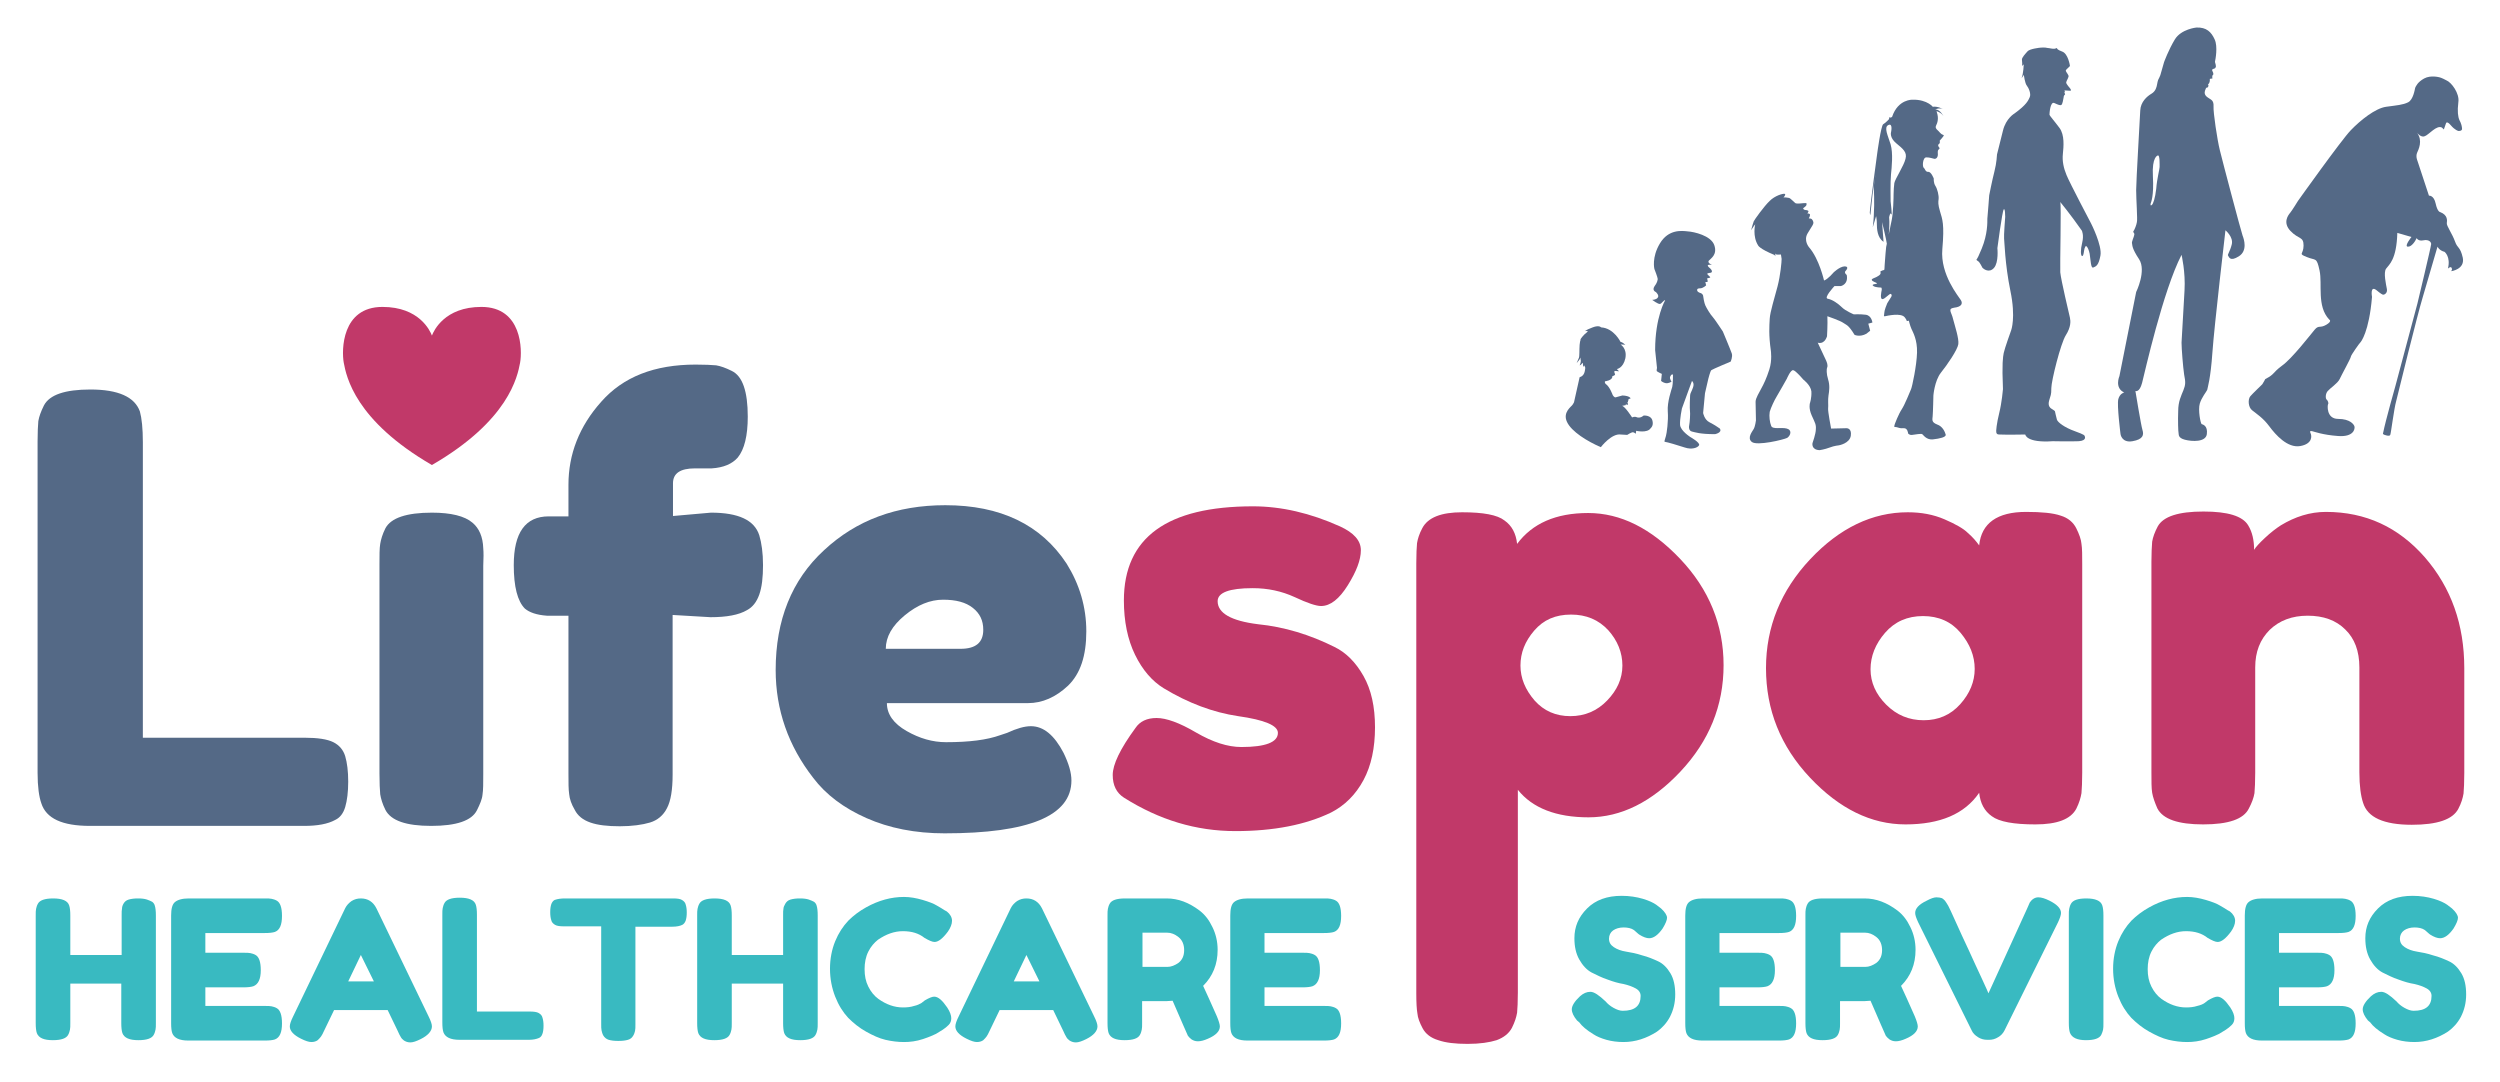
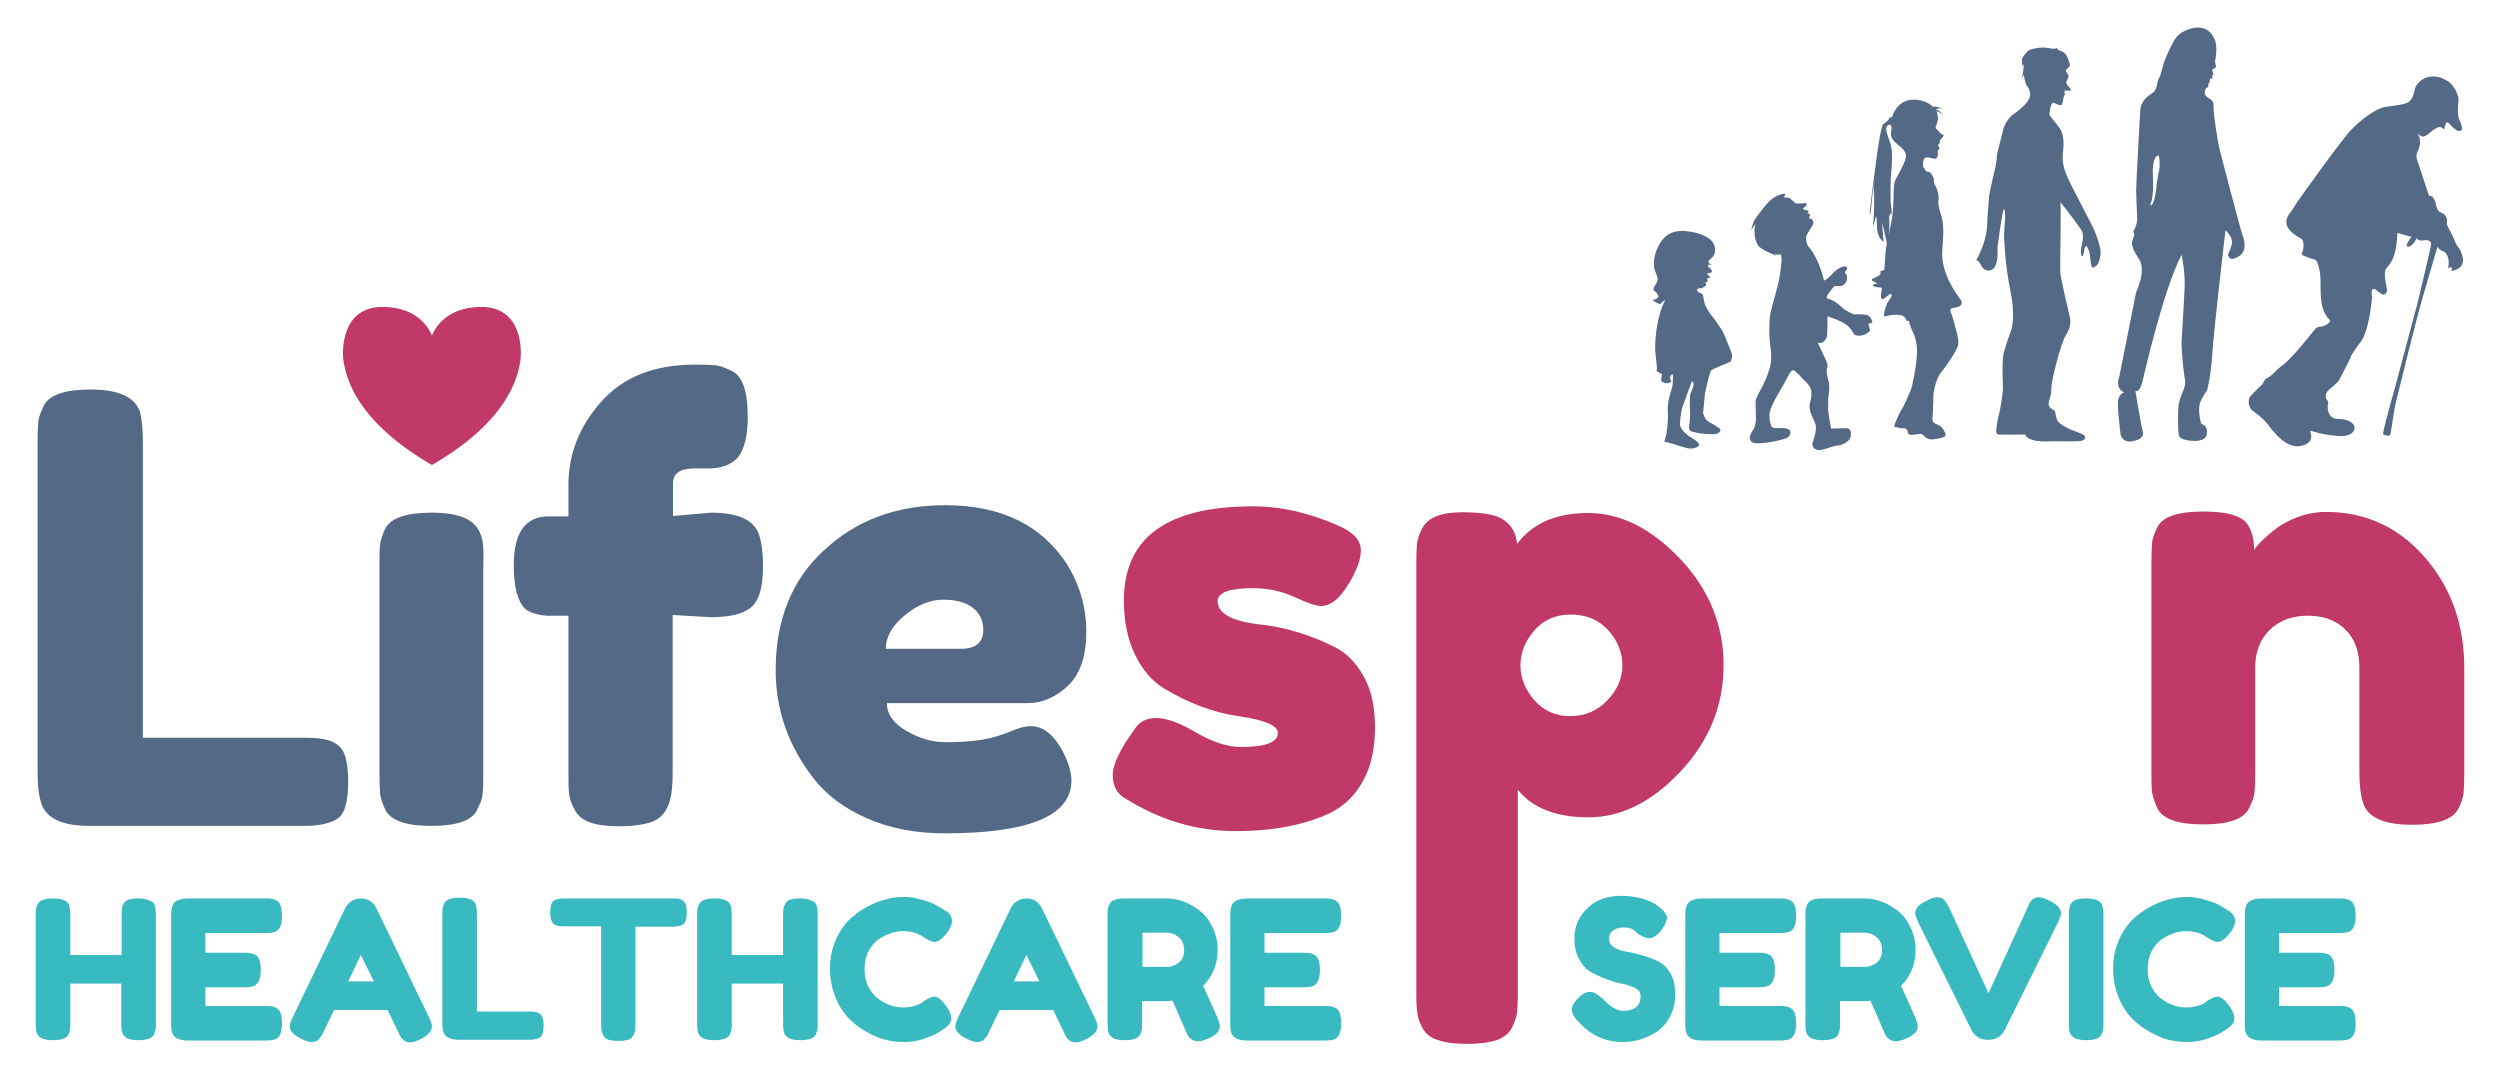
<svg xmlns="http://www.w3.org/2000/svg" version="1.1" id="Layer_1" x="0px" y="0px" viewBox="0 0 672 290.8" enable-background="new 0 0 672 290.8" xml:space="preserve">
  <path fill="#546986" d="M38.4,198.3h43.5c3.5,0,6.1,0.4,7.7,1.2s2.7,2.1,3.2,3.8c0.5,1.7,0.8,4,0.8,6.8c0,2.8-0.3,5.1-0.8,6.8  c-0.5,1.7-1.4,2.9-2.7,3.5c-2,1.1-4.8,1.6-8.3,1.6H24.2c-7.5,0-11.8-2-13.1-6.1c-0.6-1.7-1-4.4-1-8.2v-89c0-2.5,0.1-4.3,0.2-5.5  c0.2-1.2,0.7-2.6,1.5-4.2c1.5-2.9,5.7-4.3,12.5-4.3c7.5,0,11.9,2,13.3,5.9c0.5,1.8,0.8,4.6,0.8,8.3V198.3z" />
  <path fill="#546986" d="M129.9,147.4c-0.1-3.1-1.1-5.4-2.9-6.9c-2.1-1.8-5.8-2.7-10.9-2.7c-6.8,0-11,1.4-12.5,4.2  c-0.8,1.6-1.2,3-1.4,4.2c-0.2,1.2-0.2,3.1-0.2,5.5v56.2c0,2.6,0.1,4.4,0.2,5.6c0.2,1.2,0.6,2.6,1.4,4.2c1.5,2.9,5.6,4.3,12.3,4.3  c6.8,0,10.9-1.4,12.3-4.2c0.8-1.6,1.4-3,1.5-4.2c0.2-1.2,0.2-3.1,0.2-5.5v-56C130,150,130,148.5,129.9,147.4z" />
  <path fill="#546986" d="M191.1,137.8c7.4,0,11.7,2,13,6.1c0.6,2,1,4.7,1,8c0,3.3-0.3,5.9-1,7.9c-0.7,2-1.8,3.4-3.3,4.2  c-2.2,1.3-5.5,1.9-9.8,1.9l-10.2-0.6v42.9c0,4.1-0.5,7.1-1.5,9c-1,2-2.6,3.3-4.6,3.9s-4.8,1-8.1,1c-3.3,0-5.9-0.3-7.9-1  c-2-0.7-3.4-1.8-4.2-3.4c-0.9-1.5-1.4-3-1.5-4.2c-0.2-1.3-0.2-3.1-0.2-5.6v-42.4h-5.8c-2.8-0.2-4.7-0.9-5.9-1.9c-2-2-3-5.9-3-11.7  c0-8.7,3.1-13.1,9.4-13.1h5.3v-8.5c0-8.2,2.9-15.7,8.8-22.3c5.9-6.7,14.3-10,25.4-10c2.5,0,4.3,0.1,5.5,0.2c1.2,0.2,2.6,0.7,4.2,1.5  c2.9,1.4,4.3,5.5,4.3,12.3c0,5.1-0.9,8.8-2.7,11c-1.5,1.7-3.8,2.7-7,2.9c-1,0-2.5,0-4.5,0c-3.9,0-5.9,1.3-5.9,4v8.8L191.1,137.8z" />
  <path fill="#546986" d="M292,169.7c0,6.6-1.6,11.4-4.9,14.6c-3.3,3.1-6.9,4.7-10.8,4.7h-37.9c0,3,1.8,5.5,5.3,7.5c3.5,2,7,3,10.6,3  c6.2,0,11-0.6,14.6-1.9l1.8-0.6c2.6-1.2,4.7-1.8,6.4-1.8c3.4,0,6.3,2.4,8.8,7.2c1.4,2.9,2.1,5.3,2.1,7.4c0,9.5-11.4,14.2-34.1,14.2  c-7.9,0-14.9-1.4-21-4.1c-6.1-2.7-10.9-6.3-14.3-10.8c-6.7-8.6-10.1-18.3-10.1-29c0-13.4,4.3-24.2,13-32.2  c8.7-8.1,19.5-12.1,32.6-12.1c14.8,0,25.7,5.2,32.6,15.7C290.2,157.1,292,163.2,292,169.7z M258.2,174.4c4.1,0,6.1-1.7,6.1-5.1  c0-2.5-0.9-4.4-2.8-5.9c-1.9-1.5-4.5-2.2-8-2.2c-3.5,0-6.9,1.4-10.3,4.2c-3.4,2.8-5.1,5.8-5.1,9H258.2z" />
  <path fill="#C13969" d="M302.1,214.4c-2-1.3-3-3.3-3-6.1c0-2.8,2-7,6.1-12.6c1.2-1.8,3.1-2.7,5.7-2.7c2.6,0,6.2,1.3,10.6,3.9  c4.5,2.6,8.5,3.9,12.2,3.9c6.5,0,9.8-1.3,9.8-3.8c0-2-3.6-3.5-10.7-4.5c-6.7-1-13.4-3.5-20-7.5c-3.1-1.9-5.7-4.9-7.7-9  c-2-4.1-3-9-3-14.6c0-16.9,11.6-25.3,34.7-25.3c7.6,0,15.4,1.8,23.4,5.4c3.7,1.7,5.6,3.8,5.6,6.4s-1.2,5.7-3.5,9.4  c-2.3,3.7-4.7,5.6-7.2,5.6c-1.3,0-3.7-0.8-7.1-2.4c-3.5-1.6-7.2-2.4-11.3-2.4c-6.3,0-9.4,1.2-9.4,3.5c0,3.2,3.6,5.3,10.9,6.2  c7,0.7,13.9,2.8,20.5,6.1c3.1,1.5,5.7,4.1,7.8,7.8c2.1,3.7,3.1,8.3,3.1,13.8c0,5.5-1,10.3-3.1,14.2c-2.1,3.9-5,6.8-8.7,8.7  c-6.8,3.3-15.4,5-25.7,5C321.5,223.4,311.6,220.4,302.1,214.4z" />
  <path fill="#C13969" d="M380.7,267V151.4c0-2.5,0.1-4.3,0.2-5.4c0.2-1.2,0.6-2.5,1.4-4c1.5-2.9,5.1-4.3,10.7-4.3  c5.7,0,9.5,0.7,11.4,2.2c2,1.4,3.1,3.5,3.4,6.3c4.1-5.5,10.4-8.3,19.1-8.3c8.7,0,16.9,4.1,24.7,12.3c7.8,8.2,11.7,17.8,11.7,28.6  c0,10.9-3.9,20.4-11.6,28.6c-7.7,8.2-16,12.3-24.7,12.3c-8.7,0-15.1-2.5-19-7.4v54.5c0,2.5-0.1,4.3-0.2,5.4  c-0.2,1.2-0.6,2.5-1.4,4.1c-0.8,1.5-2.2,2.6-4.1,3.3c-1.9,0.6-4.5,1-7.8,1c-3.3,0-5.9-0.3-7.9-1c-2-0.6-3.4-1.7-4.2-3.2  c-0.8-1.5-1.3-2.8-1.4-4C380.8,271.3,380.7,269.5,380.7,267z M412.4,169.5c-2.5,2.9-3.7,6-3.7,9.4c0,3.4,1.3,6.5,3.8,9.4  c2.5,2.8,5.7,4.2,9.6,4.2c3.9,0,7.2-1.4,9.9-4.2c2.7-2.8,4.1-5.9,4.1-9.4s-1.3-6.7-3.8-9.5c-2.6-2.8-5.9-4.2-10-4.2  C418.1,165.2,414.9,166.6,412.4,169.5z" />
-   <path fill="#C13969" d="M532,146.6c0.6-6,4.9-9,12.6-9c4.2,0,7.3,0.3,9.3,1c2,0.6,3.4,1.8,4.2,3.4s1.3,3,1.4,4.2  c0.2,1.2,0.2,3.1,0.2,5.5v56c0,2.5-0.1,4.3-0.2,5.5c-0.2,1.2-0.6,2.6-1.4,4.2c-1.5,2.8-5.1,4.2-11,4.2c-5.8,0-9.7-0.7-11.7-2.2  c-2-1.4-3.1-3.5-3.4-6.3c-3.9,5.7-10.5,8.5-19.8,8.5c-9.2,0-17.8-4.2-25.7-12.6c-7.9-8.4-11.8-18.2-11.8-29.4  c0-11.1,4-20.9,11.9-29.3c7.9-8.4,16.7-12.6,26.2-12.6c3.6,0,6.9,0.6,9.9,1.9c3,1.3,5.1,2.5,6.2,3.6  C530.3,144.4,531.2,145.5,532,146.6z M502.8,179.9c0,3.5,1.4,6.7,4.2,9.5c2.8,2.8,6.1,4.2,10.1,4.2c3.9,0,7.2-1.4,9.8-4.3  c2.6-2.9,3.9-6.1,3.9-9.5c0-3.5-1.3-6.7-3.8-9.7c-2.5-3-5.9-4.5-10.1-4.5c-4.2,0-7.6,1.5-10.2,4.5  C504.1,173.1,502.8,176.4,502.8,179.9z" />
  <path fill="#C13969" d="M625.2,137.6c10.7,0,19.5,4.1,26.6,12.2c7.1,8.2,10.6,18.1,10.6,29.8v28.2c0,2.5-0.1,4.3-0.2,5.5  c-0.2,1.2-0.6,2.6-1.4,4.1c-1.5,2.9-5.7,4.3-12.5,4.3c-7.6,0-11.9-2-13.1-5.9c-0.6-1.8-1-4.5-1-8.2v-28.2c0-4.4-1.3-7.8-3.8-10.2  c-2.5-2.5-5.9-3.7-10.1-3.7c-4.2,0-7.6,1.3-10.2,3.8c-2.6,2.6-3.9,5.9-3.9,10.1v28.3c0,2.5-0.1,4.3-0.2,5.5  c-0.2,1.2-0.7,2.6-1.5,4.1c-1.4,2.9-5.5,4.3-12.3,4.3c-6.7,0-10.8-1.4-12.3-4.3c-0.7-1.6-1.2-3-1.4-4.2c-0.2-1.2-0.2-3.1-0.2-5.5  v-56.6c0-2.3,0.1-4.1,0.2-5.4c0.2-1.2,0.7-2.6,1.5-4.1c1.5-2.7,5.6-4,12.3-4c6.5,0,10.5,1.2,12,3.7c1.1,1.8,1.6,4,1.6,6.6  c0.4-0.7,1.4-1.8,2.9-3.2c1.5-1.4,2.9-2.5,4.3-3.4C616.9,138.9,620.9,137.6,625.2,137.6z" />
  <g>
    <g>
      <path fill="#39BAC1" d="M33.2,242.9c0.3-0.5,0.7-0.9,1.4-1.1c0.7-0.2,1.5-0.3,2.5-0.3c1,0,1.8,0.1,2.4,0.3c0.6,0.2,1,0.4,1.4,0.6    c0.3,0.2,0.6,0.6,0.7,1c0.2,0.6,0.3,1.5,0.3,2.7V275c0,0.8,0,1.4-0.1,1.8c-0.1,0.4-0.2,0.9-0.5,1.4c-0.5,0.9-1.8,1.4-4.1,1.4    c-2.4,0-3.8-0.6-4.3-1.9c-0.2-0.6-0.3-1.5-0.3-2.7v-10.6H18.9V275c0,0.8,0,1.4-0.1,1.8c-0.1,0.4-0.2,0.9-0.5,1.4    c-0.5,0.9-1.8,1.4-4.1,1.4c-2.4,0-3.8-0.6-4.3-1.9c-0.2-0.6-0.3-1.5-0.3-2.7v-28.9c0-0.8,0-1.4,0.1-1.8c0.1-0.4,0.2-0.9,0.5-1.4    c0.5-0.9,1.8-1.4,4.1-1.4c2.4,0,3.9,0.6,4.3,1.9c0.2,0.6,0.3,1.5,0.3,2.7v10.6h13.8v-10.7c0-0.8,0-1.4,0.1-1.8    C32.8,243.9,32.9,243.4,33.2,242.9z" />
      <path fill="#39BAC1" d="M55.2,270.4h16c0.8,0,1.4,0,1.8,0.1c0.4,0.1,0.9,0.2,1.4,0.5c0.9,0.5,1.4,1.8,1.4,4.1    c0,2.4-0.6,3.8-1.9,4.3c-0.6,0.2-1.5,0.3-2.7,0.3H50.6c-2.4,0-3.8-0.7-4.3-2c-0.2-0.6-0.3-1.4-0.3-2.7v-28.9c0-1.8,0.3-3,1-3.6    c0.7-0.6,1.9-1,3.7-1h20.5c0.8,0,1.4,0,1.8,0.1c0.4,0.1,0.9,0.2,1.4,0.5c0.9,0.5,1.4,1.8,1.4,4.1c0,2.4-0.6,3.8-1.9,4.3    c-0.6,0.2-1.5,0.3-2.7,0.3h-16v5.3h10.3c0.8,0,1.4,0,1.8,0.1c0.4,0.1,0.9,0.2,1.4,0.5c0.9,0.5,1.4,1.8,1.4,4.1    c0,2.4-0.7,3.8-2,4.3c-0.6,0.2-1.5,0.3-2.7,0.3H55.2V270.4z" />
      <path fill="#39BAC1" d="M101.2,244.2l14,29c0.6,1.2,0.9,2.1,0.9,2.7c0,1.2-1,2.4-3,3.4c-1.2,0.6-2.1,0.9-2.8,0.9    c-0.7,0-1.2-0.2-1.7-0.5c-0.4-0.3-0.7-0.6-0.9-1c-0.2-0.3-0.5-0.9-0.8-1.6l-2.7-5.6H89.8l-2.7,5.6c-0.3,0.7-0.6,1.2-0.8,1.5    c-0.2,0.3-0.5,0.6-0.9,1c-0.4,0.3-1,0.5-1.7,0.5c-0.7,0-1.6-0.3-2.8-0.9c-2-1-3-2.1-3-3.3c0-0.6,0.3-1.5,0.9-2.7l14-29.1    c0.4-0.8,1-1.4,1.7-1.9c0.8-0.5,1.6-0.7,2.5-0.7C98.9,241.5,100.3,242.4,101.2,244.2z M97,256.7l-3.4,7.1h6.9L97,256.7z" />
      <path fill="#39BAC1" d="M128.2,271.9h14.1c1.1,0,2,0.1,2.5,0.4c0.5,0.3,0.9,0.7,1,1.2c0.2,0.6,0.3,1.3,0.3,2.2    c0,0.9-0.1,1.7-0.3,2.2c-0.2,0.6-0.5,0.9-0.9,1.1c-0.7,0.3-1.6,0.5-2.7,0.5h-18.7c-2.4,0-3.8-0.7-4.3-2c-0.2-0.6-0.3-1.4-0.3-2.7    v-28.9c0-0.8,0-1.4,0.1-1.8c0.1-0.4,0.2-0.9,0.5-1.4c0.5-0.9,1.8-1.4,4.1-1.4c2.4,0,3.9,0.6,4.3,1.9c0.2,0.6,0.3,1.5,0.3,2.7    V271.9z" />
      <path fill="#39BAC1" d="M152,241.5h28.9c1.1,0,1.9,0.1,2.4,0.4c0.5,0.3,0.9,0.7,1,1.2c0.2,0.6,0.3,1.3,0.3,2.2    c0,0.9-0.1,1.6-0.3,2.2c-0.2,0.5-0.5,0.9-0.9,1.1c-0.6,0.3-1.5,0.5-2.7,0.5h-9.9v26.2c0,0.8,0,1.4-0.1,1.8    c-0.1,0.4-0.2,0.8-0.5,1.3c-0.3,0.5-0.7,0.9-1.4,1.1c-0.7,0.2-1.5,0.3-2.6,0.3c-1.1,0-1.9-0.1-2.6-0.3c-0.6-0.2-1.1-0.6-1.4-1.1    c-0.3-0.5-0.4-1-0.5-1.4c-0.1-0.4-0.1-1-0.1-1.8V249h-10c-1.1,0-1.9-0.1-2.4-0.4c-0.5-0.3-0.9-0.7-1-1.2c-0.2-0.6-0.3-1.3-0.3-2.2    s0.1-1.6,0.3-2.2c0.2-0.5,0.5-0.9,0.9-1.1C150,241.6,150.8,241.5,152,241.5z" />
      <path fill="#39BAC1" d="M211.1,242.9c0.3-0.5,0.7-0.9,1.4-1.1c0.7-0.2,1.5-0.3,2.5-0.3c1,0,1.8,0.1,2.4,0.3c0.6,0.2,1,0.4,1.4,0.6    c0.3,0.2,0.6,0.6,0.7,1c0.2,0.6,0.3,1.5,0.3,2.7V275c0,0.8,0,1.4-0.1,1.8c-0.1,0.4-0.2,0.9-0.5,1.4c-0.5,0.9-1.8,1.4-4.1,1.4    c-2.4,0-3.8-0.6-4.3-1.9c-0.2-0.6-0.3-1.5-0.3-2.7v-10.6h-13.8V275c0,0.8,0,1.4-0.1,1.8c-0.1,0.4-0.2,0.9-0.5,1.4    c-0.5,0.9-1.8,1.4-4.1,1.4c-2.4,0-3.8-0.6-4.3-1.9c-0.2-0.6-0.3-1.5-0.3-2.7v-28.9c0-0.8,0-1.4,0.1-1.8c0.1-0.4,0.2-0.9,0.5-1.4    c0.5-0.9,1.8-1.4,4.1-1.4c2.4,0,3.9,0.6,4.3,1.9c0.2,0.6,0.3,1.5,0.3,2.7v10.6h13.8v-10.7c0-0.8,0-1.4,0.1-1.8    C210.6,243.9,210.8,243.4,211.1,242.9z" />
      <path fill="#39BAC1" d="M247.7,269.6l0.9-0.7c1.2-0.7,2-1,2.5-1c1.1,0,2.2,1,3.5,2.9c0.8,1.2,1.1,2.2,1.1,2.9s-0.2,1.3-0.7,1.8    c-0.5,0.5-1,0.9-1.6,1.3c-0.6,0.4-1.2,0.7-1.8,1.1c-0.6,0.3-1.7,0.8-3.5,1.4c-1.8,0.6-3.5,0.8-5.1,0.8c-1.6,0-3.3-0.2-5-0.6    c-1.7-0.4-3.4-1.2-5.2-2.2c-1.8-1-3.4-2.3-4.8-3.7c-1.4-1.5-2.6-3.4-3.5-5.7c-0.9-2.3-1.4-4.8-1.4-7.5s0.5-5.2,1.4-7.4    c0.9-2.2,2.1-4,3.5-5.5c1.4-1.4,3-2.6,4.8-3.6c3.4-1.9,6.8-2.8,10.2-2.8c1.6,0,3.3,0.3,5,0.8c1.7,0.5,3,1,3.8,1.5l1.2,0.7    c0.6,0.4,1.1,0.7,1.5,0.9c0.9,0.7,1.4,1.6,1.4,2.5s-0.4,1.9-1.1,2.9c-1.4,1.9-2.6,2.8-3.6,2.8c-0.6,0-1.5-0.4-2.7-1.1    c-1.5-1.2-3.4-1.8-5.8-1.8c-2.3,0-4.5,0.8-6.7,2.3c-1,0.8-1.9,1.8-2.6,3.2c-0.7,1.4-1,3-1,4.7c0,1.8,0.3,3.3,1,4.7    c0.7,1.4,1.6,2.5,2.7,3.3c2.1,1.5,4.3,2.3,6.6,2.3c1.1,0,2.1-0.1,3-0.4C246.6,270.2,247.2,269.9,247.7,269.6z" />
      <path fill="#39BAC1" d="M280.1,244.2l14,29c0.6,1.2,0.9,2.1,0.9,2.7c0,1.2-1,2.4-3,3.4c-1.2,0.6-2.1,0.9-2.8,0.9    c-0.7,0-1.2-0.2-1.7-0.5c-0.4-0.3-0.7-0.6-0.9-1c-0.2-0.3-0.5-0.9-0.8-1.6l-2.7-5.6h-14.4l-2.7,5.6c-0.3,0.7-0.6,1.2-0.8,1.5    c-0.2,0.3-0.5,0.6-0.9,1c-0.4,0.3-1,0.5-1.7,0.5c-0.7,0-1.6-0.3-2.8-0.9c-2-1-3-2.1-3-3.3c0-0.6,0.3-1.5,0.9-2.7l14-29.1    c0.4-0.8,1-1.4,1.7-1.9c0.8-0.5,1.6-0.7,2.5-0.7C277.8,241.5,279.2,242.4,280.1,244.2z M275.9,256.7l-3.4,7.1h6.9L275.9,256.7z" />
      <path fill="#39BAC1" d="M327.1,273.2c0.5,1.2,0.8,2.2,0.8,2.7c0,1.3-1.1,2.4-3.2,3.3c-1.1,0.5-2,0.7-2.7,0.7    c-0.7,0-1.2-0.2-1.7-0.5c-0.4-0.3-0.8-0.7-1-1c-0.3-0.7-1.7-3.8-4.1-9.4l-1.6,0.1h-6.6v5.9c0,0.8,0,1.4-0.1,1.8    c-0.1,0.4-0.2,0.9-0.5,1.4c-0.5,0.9-1.8,1.4-4.1,1.4c-2.4,0-3.8-0.6-4.3-1.9c-0.2-0.6-0.3-1.5-0.3-2.7v-28.9c0-0.8,0-1.4,0.1-1.8    c0.1-0.4,0.2-0.9,0.5-1.4c0.5-0.9,1.8-1.4,4.1-1.4h11.2c3.1,0,6,1.1,8.9,3.3c1.4,1.1,2.5,2.5,3.4,4.4c0.9,1.8,1.4,3.9,1.4,6.1    c0,3.9-1.3,7.1-3.9,9.7C324.3,266.9,325.5,269.6,327.1,273.2z M307.1,259.9h6.7c1,0,2-0.4,3-1.1c1-0.8,1.5-1.9,1.5-3.4    c0-1.5-0.5-2.7-1.5-3.5c-1-0.8-2-1.2-3.1-1.2h-6.6V259.9z" />
      <path fill="#39BAC1" d="M339.9,270.4h16c0.8,0,1.4,0,1.8,0.1s0.9,0.2,1.4,0.5c0.9,0.5,1.4,1.8,1.4,4.1c0,2.4-0.6,3.8-1.9,4.3    c-0.6,0.2-1.5,0.3-2.7,0.3h-20.6c-2.4,0-3.8-0.7-4.3-2c-0.2-0.6-0.3-1.4-0.3-2.7v-28.9c0-1.8,0.3-3,1-3.6c0.7-0.6,1.9-1,3.7-1    h20.5c0.8,0,1.4,0,1.8,0.1s0.9,0.2,1.4,0.5c0.9,0.5,1.4,1.8,1.4,4.1c0,2.4-0.6,3.8-1.9,4.3c-0.6,0.2-1.5,0.3-2.7,0.3h-16v5.3h10.3    c0.8,0,1.4,0,1.8,0.1s0.9,0.2,1.4,0.5c0.9,0.5,1.4,1.8,1.4,4.1c0,2.4-0.7,3.8-2,4.3c-0.6,0.2-1.5,0.3-2.7,0.3h-10.2V270.4z" />
    </g>
  </g>
  <g>
    <g>
      <path fill="#39BAC1" d="M423.9,274.3c-0.9-1.1-1.4-2.1-1.4-3c0-0.9,0.7-2.1,2.2-3.5c0.9-0.8,1.8-1.2,2.8-1.2c1,0,2.3,0.9,4.1,2.6    c0.5,0.6,1.2,1.2,2.1,1.7c0.9,0.5,1.7,0.8,2.5,0.8c3.2,0,4.8-1.3,4.8-4c0-0.8-0.4-1.5-1.3-2c-0.9-0.5-2-0.9-3.3-1.2    c-1.3-0.2-2.7-0.6-4.3-1.2c-1.5-0.5-2.9-1.2-4.3-1.9c-1.3-0.7-2.4-1.9-3.3-3.5c-0.9-1.6-1.3-3.5-1.3-5.7c0-3.1,1.1-5.7,3.4-8    c2.3-2.3,5.4-3.4,9.3-3.4c2.1,0,4,0.3,5.7,0.8c1.7,0.5,2.9,1.1,3.6,1.6l1.3,1c1.1,1,1.6,1.9,1.6,2.5s-0.4,1.6-1.2,2.9    c-1.2,1.7-2.4,2.6-3.6,2.6c-0.7,0-1.6-0.3-2.7-1c-0.1-0.1-0.3-0.2-0.6-0.5c-0.3-0.3-0.6-0.5-0.8-0.7c-0.7-0.5-1.7-0.7-2.8-0.7    c-1.1,0-2.1,0.3-2.8,0.8c-0.7,0.5-1.1,1.3-1.1,2.2c0,1,0.4,1.7,1.3,2.3c0.9,0.6,2,1,3.3,1.2c1.3,0.2,2.8,0.5,4.3,1    c1.6,0.4,3,1,4.3,1.6s2.4,1.7,3.3,3.2c0.9,1.5,1.3,3.4,1.3,5.7c0,2.3-0.5,4.2-1.4,6c-0.9,1.7-2.1,3-3.5,4c-2.8,1.8-5.8,2.8-9,2.8    c-1.6,0-3.2-0.2-4.6-0.6s-2.6-0.9-3.5-1.5c-1.8-1.1-3.1-2.2-3.8-3.2L423.9,274.3z" />
      <path fill="#39BAC1" d="M462.2,270.4h16c0.8,0,1.4,0,1.8,0.1c0.4,0.1,0.9,0.2,1.4,0.5c0.9,0.5,1.4,1.8,1.4,4.1    c0,2.4-0.6,3.8-1.9,4.3c-0.6,0.2-1.5,0.3-2.7,0.3h-20.6c-2.4,0-3.8-0.7-4.3-2c-0.2-0.6-0.3-1.4-0.3-2.7v-28.9c0-1.8,0.3-3,1-3.6    c0.7-0.6,1.9-1,3.7-1h20.5c0.8,0,1.4,0,1.8,0.1c0.4,0.1,0.9,0.2,1.4,0.5c0.9,0.5,1.4,1.8,1.4,4.1c0,2.4-0.6,3.8-1.9,4.3    c-0.6,0.2-1.5,0.3-2.7,0.3h-16v5.3h10.3c0.8,0,1.4,0,1.8,0.1c0.4,0.1,0.9,0.2,1.4,0.5c0.9,0.5,1.4,1.8,1.4,4.1    c0,2.4-0.7,3.8-2,4.3c-0.6,0.2-1.5,0.3-2.7,0.3h-10.2V270.4z" />
      <path fill="#39BAC1" d="M514.7,273.2c0.5,1.2,0.8,2.2,0.8,2.7c0,1.3-1.1,2.4-3.2,3.3c-1.1,0.5-2,0.7-2.7,0.7s-1.2-0.2-1.7-0.5    c-0.4-0.3-0.8-0.7-1-1c-0.3-0.7-1.7-3.8-4.1-9.4l-1.6,0.1h-6.6v5.9c0,0.8,0,1.4-0.1,1.8c-0.1,0.4-0.2,0.9-0.5,1.4    c-0.5,0.9-1.8,1.4-4.1,1.4c-2.4,0-3.8-0.6-4.3-1.9c-0.2-0.6-0.3-1.5-0.3-2.7v-28.9c0-0.8,0-1.4,0.1-1.8c0.1-0.4,0.2-0.9,0.5-1.4    c0.5-0.9,1.8-1.4,4.1-1.4h11.2c3.1,0,6,1.1,8.9,3.3c1.4,1.1,2.5,2.5,3.4,4.4c0.9,1.8,1.4,3.9,1.4,6.1c0,3.9-1.3,7.1-3.9,9.7    C511.9,266.9,513.1,269.6,514.7,273.2z M494.7,259.9h6.7c1,0,2-0.4,3-1.1c1-0.8,1.5-1.9,1.5-3.4c0-1.5-0.5-2.7-1.5-3.5    c-1-0.8-2-1.2-3.1-1.2h-6.6V259.9z" />
      <path fill="#39BAC1" d="M550.9,242.1c2,1,3.1,2.1,3.1,3.3c0,0.6-0.3,1.4-0.8,2.5L538.8,277c-0.4,0.8-1,1.4-1.7,1.8    c-0.8,0.5-1.6,0.7-2.4,0.7h-0.5c-0.9,0-1.7-0.2-2.5-0.7c-0.8-0.5-1.4-1.1-1.7-1.8l-14.4-29.1c-0.5-1.1-0.8-1.9-0.8-2.5    c0-1.2,1-2.3,3.1-3.3c1.1-0.6,2-0.9,2.6-0.9s1.1,0.1,1.4,0.2c0.3,0.1,0.6,0.4,0.9,0.7c0.3,0.4,0.6,0.9,0.9,1.4    c0.3,0.5,0.9,1.9,2,4.3c1.1,2.4,2.2,4.9,3.5,7.6c1.2,2.7,2.4,5.2,3.5,7.6c1.1,2.4,1.7,3.7,1.8,4l10.4-22.8    c0.3-0.7,0.5-1.2,0.7-1.6c0.6-0.9,1.4-1.4,2.3-1.4C548.7,241.2,549.7,241.5,550.9,242.1z" />
      <path fill="#39BAC1" d="M556.1,246.1c0-0.8,0-1.4,0.1-1.8s0.2-0.9,0.5-1.4c0.5-0.9,1.8-1.4,4.1-1.4c2.4,0,3.9,0.6,4.3,1.9    c0.2,0.6,0.3,1.5,0.3,2.7V275c0,0.8,0,1.4-0.1,1.8c-0.1,0.4-0.2,0.8-0.5,1.4c-0.5,0.9-1.8,1.4-4.1,1.4c-2.4,0-3.8-0.7-4.3-2    c-0.2-0.6-0.3-1.4-0.3-2.7V246.1z" />
      <path fill="#39BAC1" d="M592.6,269.6l0.9-0.7c1.2-0.7,2-1,2.5-1c1.1,0,2.2,1,3.5,2.9c0.8,1.2,1.1,2.2,1.1,2.9s-0.2,1.3-0.7,1.8    s-1,0.9-1.6,1.3c-0.6,0.4-1.2,0.7-1.8,1.1c-0.6,0.3-1.7,0.8-3.5,1.4c-1.8,0.6-3.5,0.8-5.1,0.8s-3.3-0.2-5-0.6    c-1.7-0.4-3.4-1.2-5.2-2.2c-1.8-1-3.4-2.3-4.8-3.7c-1.4-1.5-2.6-3.4-3.5-5.7c-0.9-2.3-1.4-4.8-1.4-7.5s0.5-5.2,1.4-7.4    s2.1-4,3.5-5.5c1.4-1.4,3-2.6,4.8-3.6c3.4-1.9,6.8-2.8,10.2-2.8c1.6,0,3.3,0.3,5,0.8c1.7,0.5,3,1,3.8,1.5l1.2,0.7    c0.6,0.4,1.1,0.7,1.5,0.9c0.9,0.7,1.4,1.6,1.4,2.5s-0.4,1.9-1.1,2.9c-1.4,1.9-2.6,2.8-3.6,2.8c-0.6,0-1.5-0.4-2.7-1.1    c-1.5-1.2-3.4-1.8-5.8-1.8c-2.3,0-4.5,0.8-6.7,2.3c-1,0.8-1.9,1.8-2.6,3.2c-0.7,1.4-1,3-1,4.7c0,1.8,0.3,3.3,1,4.7    c0.7,1.4,1.6,2.5,2.7,3.3c2.1,1.5,4.3,2.3,6.6,2.3c1.1,0,2.1-0.1,3-0.4C591.5,270.2,592.2,269.9,592.6,269.6z" />
      <path fill="#39BAC1" d="M612.6,270.4h16c0.8,0,1.4,0,1.8,0.1c0.4,0.1,0.9,0.2,1.4,0.5c0.9,0.5,1.4,1.8,1.4,4.1    c0,2.4-0.6,3.8-1.9,4.3c-0.6,0.2-1.5,0.3-2.7,0.3H608c-2.4,0-3.8-0.7-4.3-2c-0.2-0.6-0.3-1.4-0.3-2.7v-28.9c0-1.8,0.3-3,1-3.6    c0.7-0.6,1.9-1,3.7-1h20.5c0.8,0,1.4,0,1.8,0.1c0.4,0.1,0.9,0.2,1.4,0.5c0.9,0.5,1.4,1.8,1.4,4.1c0,2.4-0.6,3.8-1.9,4.3    c-0.6,0.2-1.5,0.3-2.7,0.3h-16v5.3h10.3c0.8,0,1.4,0,1.8,0.1s0.9,0.2,1.4,0.5c0.9,0.5,1.4,1.8,1.4,4.1c0,2.4-0.7,3.8-2,4.3    c-0.6,0.2-1.5,0.3-2.7,0.3h-10.2V270.4z" />
-       <path fill="#39BAC1" d="M636.5,274.3c-0.9-1.1-1.4-2.1-1.4-3c0-0.9,0.7-2.1,2.2-3.5c0.9-0.8,1.8-1.2,2.8-1.2c1,0,2.3,0.9,4.1,2.6    c0.5,0.6,1.2,1.2,2.1,1.7c0.9,0.5,1.7,0.8,2.5,0.8c3.2,0,4.8-1.3,4.8-4c0-0.8-0.4-1.5-1.3-2c-0.9-0.5-2-0.9-3.3-1.2    c-1.3-0.2-2.7-0.6-4.3-1.2c-1.5-0.5-2.9-1.2-4.3-1.9c-1.3-0.7-2.4-1.9-3.3-3.5c-0.9-1.6-1.3-3.5-1.3-5.7c0-3.1,1.1-5.7,3.4-8    c2.3-2.3,5.4-3.4,9.3-3.4c2.1,0,4,0.3,5.7,0.8c1.7,0.5,2.9,1.1,3.6,1.6l1.3,1c1.1,1,1.6,1.9,1.6,2.5s-0.4,1.6-1.2,2.9    c-1.2,1.7-2.4,2.6-3.6,2.6c-0.7,0-1.6-0.3-2.7-1c-0.1-0.1-0.3-0.2-0.6-0.5c-0.3-0.3-0.6-0.5-0.8-0.7c-0.7-0.5-1.7-0.7-2.8-0.7    c-1.1,0-2.1,0.3-2.8,0.8c-0.7,0.5-1.1,1.3-1.1,2.2c0,1,0.4,1.7,1.3,2.3c0.9,0.6,2,1,3.3,1.2c1.3,0.2,2.8,0.5,4.3,1    c1.6,0.4,3,1,4.3,1.6s2.4,1.7,3.3,3.2c0.9,1.5,1.3,3.4,1.3,5.7c0,2.3-0.5,4.2-1.4,6c-0.9,1.7-2.1,3-3.5,4c-2.8,1.8-5.8,2.8-9,2.8    c-1.6,0-3.2-0.2-4.6-0.6s-2.6-0.9-3.5-1.5c-1.8-1.1-3.1-2.2-3.8-3.2L636.5,274.3z" />
    </g>
  </g>
  <path fill="#C13969" d="M139.8,97.5c-0.7,3.7-3,15.5-23.7,27.5c-20.7-12-23-23.8-23.7-27.5c-0.6-3.3-0.6-15,10.4-15  c9.9,0,12.8,6.4,13.3,7.7c0.5-1.3,3.4-7.7,13.3-7.7C140.4,82.5,140.4,94.2,139.8,97.5z" />
-   <path fill="#546986" d="M443.7,115.1c-0.9,1.4-3.9,0.7-3.9,0.7l-0.1,0.8c0,0-0.3-0.3-0.7-0.4c-0.4-0.1-1.6,0.7-1.6,0.7l-1.7-0.1  c-2.5-0.4-5.4,3.4-5.4,3.4c-3.7-1.6-7.9-4.2-9.1-6.8c-1.2-2.6,1.2-4.1,1.5-4.6c0.3-0.4,0.4-0.7,0.4-0.7l1.5-6.7  c1.4-0.4,1.4-1.8,1.5-2.3c0.1-0.4-0.2-0.7-0.3-0.9c-0.2,0.2-0.2,0.5-0.2,0.5c-0.1-0.2-0.1-0.6-0.1-0.9c0,0,0,0,0,0  c0-0.1-0.1-0.2-0.1-0.3c-0.4,0.6-0.7,0.7-0.8,0.7c0.2-0.3,0.4-1.2,0.3-1.4c-0.1-0.1,0-1-0.1-0.6c-0.1,0.4-1,1.4-1,1.4s0.4-1,0.6-1.4  c0.2-0.4,0.1-2.2,0.2-3.5c0.1-0.6,0.1-1,0.2-1.1c0,0,0,0,0,0c0-0.3,0.1-0.5,0.1-0.5s0.6-1,1.8-1.9l0,0c0.1-0.1,0.1-0.2,0-0.2  c-0.3-0.1-0.6,0-0.6,0s-0.1-0.2,2-1c1.3-0.5,2-0.3,2.3,0c0,0,0,0,0,0c3.4,0.2,5.2,3.9,5.2,3.9c0.4,0,1.1,0.6,1.3,0.8  c-0.3-0.1-1.3-0.1-1.3-0.1s1.8,1,1.3,3.7c-0.6,2.7-2.3,2.9-2.3,2.9l0.6,0.6l-1.1-0.1c-0.3,0-0.1,0.6-0.1,0.6  c0.5,0.6-0.6,0.8-0.6,0.8c0.1,1.2-2,1.4-2,1.4l0,0.4l0.2,0.3c1.1,0.7,1.9,3,1.9,3s0.4,0.7,0.8,0.6c0.4-0.1,1.8-0.5,1.8-0.5  c2.1,0.1,2.2,0.8,2.2,0.8l-0.6,0.2l0.1,0.3c0,0-0.3,0-0.2,0.2c0.1,0.2-0.2,0.5-0.2,0.5c0.3,0.1,0.2,0.5,0.2,0.5l-0.6-0.1l0,0.2  l-1,0.2c0.8,0.1,2.7,3.1,2.7,3.1c0.7-0.3,1.1-0.1,1.1-0.1c1.1,0.5,2-0.4,2-0.4s2.1-0.2,2.4,1.5C444.5,114.5,443.7,115.1,443.7,115.1  z" />
  <path fill="#546986" d="M449.7,100.7c0,0,0,2.6-0.2,3.3c-0.2,0.7-1.4,4.1-1.2,6.6c0.2,2.5-0.3,6-0.5,6.6c-0.2,0.6-0.4,1.4-0.4,1.4  s0,0.2,0.3,0.2c0.3,0,3.4,0.9,5.2,1.5s3.4,0.1,3.8-0.6c0.4-0.7-2.3-2.2-2.3-2.2s-2.7-1.7-2.8-3.3c-0.1-1.6,0.5-4.4,0.5-4.4l1.6-4.4  l1.1-3c0,0,0.7,0.5,0.3,1.7s-0.8,1.6-0.8,2.2s-0.2,2.7,0,4.9c0,0,0,1.9-0.3,3.5c0,0-0.1,1.1,0.8,1.3c0.9,0.2,2.1,0.7,6.2,0.7  c0,0,2-0.4,1.3-1.5c0,0-1.4-1-2.8-1.7c-1.4-0.7-1.7-2.5-1.7-2.5l0.5-5.3l0.9-3.9c0,0,0.5-2,0.8-2.3c0.4-0.3,5.2-2.3,5.2-2.3  s0.6-1.3,0.3-2.2s-2.4-5.9-2.4-5.9s-2.3-3.5-2.8-4c-0.5-0.5-1.6-2.3-1.9-3c-0.3-0.6-0.6-2.4-0.6-2.6c0-0.2-0.3-0.6-0.6-0.7  c-0.4-0.1-1.1-0.4-1-0.9c0,0-0.1-0.4,0.8-0.4c0.8,0,1.6-0.8,1.6-0.8l-0.2-0.9l0.5,0c0,0,0.2-0.1,0.1-0.4c-0.1-0.2-0.1-0.6-0.1-0.6  s0.9-0.1,0.8-0.3c0-0.1-0.8-0.7-0.8-0.9c0-0.2,1-0.3,1-0.3s0.9-0.3-0.6-1.5c0,0-0.5-0.5-0.1-0.6c0.5-0.1,1,0,1,0s-1.3-0.5-0.9-1.1  c0.5-0.6,2.4-1.6,1.5-4.2c-0.9-2.6-5.5-3.6-7.1-3.7c-1.7-0.2-5.2-0.6-7.5,3.2s-1.5,6.9-1.5,6.9s0.9,2.3,0.9,2.7  c-0.1,0.5-0.1,0.9-0.9,2c-0.7,1.1,0.4,1.5,0.4,1.5s1,0.9,0.5,1.5c-0.4,0.6-1.5,0.6-1.5,0.6s1.6,1.2,2.1,1.1s1-1.1,1.4-1  c0,0-2.7,4.5-2.7,13.4l0.5,4.8c0,0-0.2,0.8,0,0.9c0.2,0.2,1.3,0.7,1.3,0.7l-0.2,1.9c0,0,0.6,0.5,1.3,0.6c0.7,0.1,1.5-0.4,1.5-0.4  s-0.5-0.8-0.4-1.2S449.3,100.5,449.7,100.7z" />
  <path fill="#546986" d="M479.4,53.1c0,0,0.8-0.9,0.3-1c-0.5-0.1-2.6,0.5-4,1.9c-1.5,1.4-4.2,5.2-4.3,5.5c-0.1,0.3-0.5,1.5-0.7,2.4  c0,0,0.8-1.3,1.1-1.6c0,0-0.8,3.2,0.8,5.7c0,0,0.4,0.9,4.3,2.5c0,0,0.2,0.1,0.3,0.4l0-0.9c0,0,0,0.4,0.3,0.4c0.3,0.1,1.2,0,1.2,0  s0.1,0.4,0.2,1.2c0,0.8-0.3,4.3-1.1,7.4c-0.8,3.1-2,6.8-2.1,8.7c-0.1,1.9-0.3,4.3,0.3,8.5c0,0,0.4,2.6-0.4,5.1  c-0.8,2.5-1.5,3.9-2.1,5c-0.6,1.2-1.6,2.7-1.6,3.7c0,1,0.1,5,0.1,5s-0.2,1.6-0.6,2.3c-0.3,0.6-1.9,2.4-0.5,3.5  c1.4,1.1,8.5-0.6,9.5-1.1c0.9-0.6,1.4-2.1-0.1-2.5c-1.4-0.4-3.8,0.3-4.2-0.7s-0.6-2.6-0.4-3.8c0.3-1.1,1.3-3.2,1.8-4  c0.5-0.8,2.8-4.9,2.8-4.9s1-2.4,1.7-2.3c0.7,0.1,2.7,2.5,2.7,2.5s2,1.5,2.2,3.2c0.1,1.8-0.4,3.2-0.4,3.2s-0.4,1.3,0.5,3.3  c0.9,2,1.2,2.4,1.1,3.7c0,1.2-0.9,3.7-0.9,3.7s-0.4,1.8,1.9,1.9c0,0,1.4-0.2,2.7-0.7c1.3-0.5,2.5-0.6,2.5-0.6s2.9-0.5,3.2-2.6  c0.3-2.1-1.2-2-1.2-2l-4.1,0.1c0,0-0.9-4.7-0.8-5.4c0.1-0.7-0.1-2.3,0.1-3.5c0.2-1.2,0.4-2.7-0.1-4.3c-0.5-1.6-0.4-2.8-0.3-3.1  c0.2-0.3,0.2-1-0.2-1.9c-0.4-0.9-2.3-4.9-2.3-4.9s1.7,0.7,2.5-1.7c0,0,0.2-3.2,0.1-5.4c0,0,3.5,1.2,4.3,1.8c0.8,0.6,1.3,0.4,3,3.2  c0,0,1.4,0.7,3.2-0.3l1-0.8l-0.5-1.9l1.1-0.3c0,0-0.2-1.9-1.8-2.1c-1.6-0.2-3.2-0.1-3.2-0.1s-2.2-0.9-3.2-1.9c-1-1-2.6-2.1-3.8-2.3  c-1.2-0.2,1.8-3.4,1.8-3.4l1.7,0c0,0,2.1-0.4,1.6-3c0,0-0.9-0.6-0.2-1.2c0,0,1-1.1-0.4-1.1c-1.4,0.1-3,1.7-3,1.7s-1.5,1.8-2.5,2.1  c0,0-1.3-5.8-4-8.9c0,0-1.6-1.8-0.4-3.8c1.2-2,1.7-2.5,1.5-3.1c-0.2-0.6-0.4-0.9-1.2-0.9c0,0,0.6-1,0.2-1.2  c-0.4-0.2-0.6-0.1-0.6-0.1c0,0,0.4-0.5,0.3-0.7c-0.1-0.1-0.2-0.1-0.4-0.2c-0.4-0.1-0.6,0-0.8-0.2c-0.1-0.1-0.2-0.1-0.2-0.2  c-0.1-0.3,0.9-0.5,0.9-1.2c0-0.1,0.2-0.4-0.7-0.3c-0.8,0.1-2,0.2-2.3,0c-0.3-0.2-1.3-1.3-1.7-1.4C480.5,53.1,479.6,53,479.4,53.1z" />
  <path fill="#546986" d="M514.1,26.8c0,0-3.9-0.2-5.5,4.6c0,0-0.4,0.4-0.8,0.1l0,0.5c0,0-0.9,1-1.6,1.4c-0.6,0.4-1.6,7.8-1.6,7.8  s-1.9,13.9-2,15.9c0,0,0.1,1.3,0.2,0.3c0.1-0.9,0.8-8.7,1.5-11c0,0-0.7,2.6-0.6,4.6c0.1,1.9,0.2,6.1-0.3,10.1l0.9-3  c0,0,0.2,0.9,0.2,2.1c0,1.2,0.1,3.7,1.8,4.8l-0.4-5.3c0,0,1.2,4.9,1.3,5.9c0.1,1,0.9-4.3,0.6-7.2c0,0,0.3-1.6,0.6-0.8  c0.3,0.8-0.2-3.5-0.2-3.5s-0.1-5.3,0.1-7.2c0.2-1.9,0.6-5.7-0.1-8.1c-0.7-2.3-1.9-4.6-0.6-5.2s0.7,2,0.7,2s-0.4,1.4,1.4,2.9  s3,2.4,2.5,4.2c-0.4,1.8-2.8,5.4-3,6.5c-0.1,1.1-0.2,1.7-0.2,2.9c0,1.2-0.1,5-0.5,7c-0.4,2-1.5,7.3-1.5,7.3s-0.3,2.9-0.4,4.8  c-0.1,1.9,0,1.2-0.6,1.5s-0.6,0.1-0.5,0.6c0.1,0.5-0.6,1-1.9,1.5c-1.3,0.5,0.5,1.1,0.5,1.1s0.8,0.3,0.2,0.4  c-0.6,0.1-1.3,0.2-0.7,0.6c0.6,0.4,2.1,0.4,2.1,0.4s0.2,0.3,0.1,0.7c-0.1,0.5-0.5,2.4,0.2,2.4c0.7,0,1.9-1.6,2.3-1.4  c0.3,0.3,0.2,0.6,0,0.9c-0.2,0.4-0.8,1.2-1,1.6c-0.2,0.4-0.8,2-0.8,2.6c0,0.6-0.3,1,0.2,0.9c0.5-0.1,4.3-1,5.3,0.3  c1,1.3,0.1,1,1.1,0.9c0,0,0.3,1.3,0.7,2.2s1.6,2.9,1.5,6.4c-0.1,3.5-1.3,9.1-1.6,9.8c-0.3,0.7-1.7,4.2-2.5,5.4c-0.8,1.2-2,4.1-2,4.5  c0,0.4-0.1,0.2,0.5,0.3c0.6,0.1,0.9,0.4,2,0.3c1.1-0.1,1.2,1.4,1.2,1.4s0.3,0.5,1.1,0.4c0.8-0.1,2.4-0.4,2.7-0.2  c0.3,0.2,1.1,1.6,2.9,1.4s3.6-0.6,3.4-1.3c-0.2-0.7-0.8-2.2-2.3-2.7c-1.5-0.6-1.3-1.2-1.2-2.2c0.1-1,0.2-5.6,0.2-5.6s0.3-3.9,2-6.1  c1.7-2.1,4.5-6.2,4.7-7.7c0.2-1.5-0.9-4.8-1.4-6.7c-0.4-1.9-1.6-2.8,0.3-3.1c1.8-0.2,2.4-1,1.8-2c-0.6-1-5.6-6.9-5-13.7  c0.6-6.8,0-8.1-0.6-10.1c-0.6-2-0.5-2.6-0.4-3.4c0.1-0.9-0.3-2.7-0.9-3.6c-0.5-0.8-0.4-1.9-0.4-1.9s-0.7-1.9-1.5-1.8  c-0.8,0-0.8-0.8-1.2-1.1c-0.4-0.3-0.3-2.8,0.7-2.8c1,0,1.6,0.3,2.2,0.4c0.6,0,0.9-0.6,0.9-1.1c0-0.4-0.1-1,0.1-1.3  c0.2-0.2,0.5-0.4,0.3-0.6c-0.2-0.2-0.5-0.7-0.2-0.9c0.3-0.3,0.4-0.3,0.3-1c0,0,1.1-1.2,1.1-1.4c0-0.2-0.5-0.1-1-0.7  c-0.4-0.6-1.5-1.1-1.1-1.9c0.4-0.8,0.8-2,0.2-3.7c0-0.1-0.1-0.2-0.1-0.2c0.2,0,0.4,0.1,0.6,0.2c0.7,0.3,1.1,0.8,1.3,1.1  c0,0-0.9-1.8-2.2-1.8c0,0,1.1-0.5,2-0.1c0,0-1.3-0.8-2.7-0.6C519.8,29,518.2,26.7,514.1,26.8z" />
  <path fill="#546986" d="M548.6,12.8c-0.2,0-3,0.3-3.6,1c-0.6,0.7-1.6,1.7-1.5,2.3c0.1,0.6,0.1,1.4,0,1.6c0,0,0.6-0.3,0.5-0.6  c0,0-0.1,2.8-0.6,3.9c0,0,0.5-0.6,0.6-0.9c0,0,0.3,2.3,0.8,2.9s1.2,2.2,0.8,3.1c-0.4,0.9-0.8,2-4.1,4.4c0,0-2.3,1.3-3.1,4.6  c-0.8,3.3-1.6,6.4-1.6,6.4s-0.1,2.3-0.7,4.6s-1.4,6.4-1.4,6.4s-0.4,5.4-0.5,6.3c0,0.9,0.1,4.1-1.5,8s-1.5,2.9-1.5,2.9s0,0.2,0.5,0.5  s1,1.5,1.2,1.8c0.3,0.3,1.8,1.5,3.1,0c1.3-1.5,0.9-5.3,0.9-5.3s1.3-9.9,1.7-10.4s0.4,2,0.4,2s-0.4,5.2-0.3,5.8  c0.1,0.5,0.2,6.8,1.7,14.1c1.5,7.2,0.2,10.6,0.2,10.6s-1.8,5-2,6.1c-0.2,1.1-0.5,2.7-0.2,9.7c0,0-0.3,3.6-1,6.4s-0.9,5-0.8,5.2  s0,0.6,0.9,0.6c0.9,0,1.3,0.1,6.9,0c0,0,0.2,2.3,7.4,1.8c0,0,4.7,0.1,7,0c2.4-0.2,1.5-1.5,1.5-1.5s0.2-0.2-2.6-1.2  c-2.8-1-4.6-2.4-4.8-3.1c-0.2-0.7-0.5-2.1-0.5-2.1s0.1-0.2-0.6-0.6s-1.4-0.9-1-2.4c0.4-1.5,0.6-1.4,0.6-3.4c0-1.9,2.5-12,3.9-14.2  s1.3-3.8,1.1-4.7c-0.2-0.9-2.4-10.1-2.6-12.2c-0.1-2,0.3-18,0-18.9c0,0,2.8,3.4,5.8,7.7c0,0,0.6,1.2,0.1,3.2s-0.4,3.4-0.1,3.6  s0.5-0.5,0.6-1.4c0.1-0.9,0.5-1.3,0.5-1.3s0.6,0.2,1,2.1c0.3,1.9,0.3,4,1,3.7c0.7-0.3,1.4-0.5,1.9-3.2c0.5-2.7-2.5-8.6-2.5-8.6  s-5.8-11-6.6-13c-0.8-1.9-1.2-3.8-1-5.7c0.2-2,0.5-5.1-0.9-7c-1.4-1.9-2.7-3.3-2.7-3.6c0-0.3,0.2-3.6,1.3-3.1  c1.1,0.5,1.6,0.7,1.9,0.5s0.5-1.4,0.6-2c0-0.6,0.4-0.8,0.4-0.8l-0.2-0.7l0.2-0.1l-0.2-0.3l1.6,0.1c0,0,0.3,0,0.1-0.4  c-0.2-0.4-1.3-1.4-1.2-1.9c0.1-0.5,0.8-1.4,0.6-1.8c-0.2-0.5-0.8-1.1-0.7-1.4c0.1-0.3,1.1-1,1.1-1.2c0-0.1-0.5-3.2-2-3.8  c-1.6-0.6-1.4-0.8-1.5-1c0,0-0.1,0.1-0.6,0.2c-0.5,0.1-1.5-0.2-1.9-0.2C549.7,12.7,548.6,12.8,548.6,12.8z" />
  <path fill="#546986" d="M595.4,16.5c0.1-0.4,0.8-4-0.1-5.9c-0.9-2-2.2-3.3-4.9-3.2c0,0-4.1,0.4-5.8,3.2c-1.7,2.8-2.9,6.1-2.9,6.1  l-1,3.5c0,0-0.5,1.2-0.6,1.3c-0.1,0.2-0.2,0.8-0.3,1.3c-0.1,0.5-0.3,1.7-1.5,2.4c-1.2,0.7-2.9,2.2-3,4.5c-0.1,2.3-1.1,19-1.1,21.4  c0,2.5,0.4,7.9,0.2,8.6c-0.1,0.7-0.6,2-0.9,2.4c-0.3,0.4,0.3,0.4,0.2,1c-0.1,0.7-0.8,1.9-0.6,2.4c0.1,0.4-0.1,1.2,1.9,4.2  c2,3.1-0.8,8.8-0.8,8.8l-4.5,22.6c0,0-1.4,3.2,1.3,4.4c-0.1,0-1.2,0.3-1.6,1.8c-0.4,1.6,0.6,9.4,0.6,9.4s0.3,2.4,3.2,1.9  c2.9-0.5,3.1-1.7,2.7-3c-0.4-1.3-1.9-10.5-1.9-10.5s1.1,0.5,1.8-2.2s5.6-24.7,10.6-34.4c0,0,1.1,4.6,0.8,9.6c-0.3,5-0.7,12.3-0.8,14  c0,1.6,0.4,6.6,0.7,8.6c0.4,2,0.4,2.7-0.2,4.2c-0.6,1.5-1.4,3-1.4,5.6c-0.1,2.6,0,5.6,0.1,5.9c0.1,0.4-0.2,1.3,1.7,1.8  c1.9,0.5,5.6,0.7,5.9-1.5c0.3-2.3-1.1-2.6-1.4-2.7c-0.3-0.2-1-3.8-0.5-5.5c0.5-1.7,1.8-3.2,2-3.7c0.1-0.6,0.9-2.9,1.4-10.1  c0.5-7.1,3.5-32.8,3.5-32.8s2.2,1.8,1.7,3.8c-0.5,2-1.2,2.7-1,3c0.3,0.4,0.5,1.7,2.9,0.2c2.4-1.5,1.4-4.6,1-5.6  c-0.4-1.1-5.4-20-6.1-22.9c-0.7-2.8-1.8-10.2-1.7-11.8s-0.7-1.8-1.1-2.1c-0.4-0.3-1.6-0.8-1.2-2.1c0.4-1.3,0.5-0.6,0.8-1  c0.3-0.4,0-0.7,0-0.7s0.6-0.3,0.5-1.5l0.7-0.1c0,0-0.2-0.8,0.2-1c0,0,0.2-0.3-0.2-1c-0.4-0.7,0.7-0.5,0.8-0.9  C595.9,17.8,595.3,16.8,595.4,16.5z M580.5,44.9c0,0.6-0.7,3.1-0.9,5.8c-0.3,2.6-0.8,4.1-1.2,4.4c-0.3,0.3-0.4,0-0.3-0.4  c0.1-0.3,0.9-2,0.6-7.3c-0.3-5.3,1.3-5.6,1.3-5.6C580.6,41.5,580.5,44.3,580.5,44.9z" />
  <path fill="#546986" d="M655.8,20.8c0,0-2.4-0.7-4.2,0.3c-1.8,1-2.2,2.1-2.4,2.5c-0.1,0.4-0.5,3.2-1.9,3.9s-3,0.8-5.9,1.2  s-6.9,3.6-9.5,6.3c-2.6,2.7-14.2,19-14.2,19s-1.6,2.6-2.1,3.2c-0.5,0.6-2.1,2.6,0.1,4.9c2.2,2.3,3.5,1.4,3.5,3.9  c0,2.5-1.6,2.1,0.9,3.1c2.4,1,2.6-0.1,3.4,3.6s-0.8,9.6,2.6,13.2c0,0,0.9,0.4-0.8,1.4s-2,0-3.1,1.3c-1.1,1.3-6.1,7.8-8.8,9.7  c-2.7,2-1.8,2.2-4.5,3.6c0,0-0.5,1-0.8,1.4c-0.4,0.4-2.5,2.4-3.2,3.2c-0.7,0.8-0.6,3,0.5,3.8c1.1,0.9,2.9,2,4.6,4.3s4.9,5.9,8.3,5.3  c3.4-0.6,3.1-2.8,2.8-3.4s-0.1-0.7,0.4-0.6s2.8,1,7,1.3s4.5-1.9,4.4-2.5c-0.1-0.6-1.2-2.1-4.4-2.1c-3.2,0-2.9-3.7-2.7-4  c0.2-0.2-0.1-1-0.4-1.2s-0.4-1.5,0.3-2.3c0.7-0.8,2.7-2.1,3.2-3.2s3-5.6,3-6s2.5-3.9,2.6-3.9c0.1-0.1,2.3-2.7,3.1-12.2  c0,0-0.6-3.2,1.2-1.8c0,0,1.3,1.1,1.7,1.2s1.3-0.4,1.1-1.5c-0.2-1.1-1-4.5-0.2-5.5c0.8-1.1,2.8-2.4,3-9.6l3.8,1.1c0,0-2,2.5-1,2.6  s2-1.4,2.4-2.3c0,0,0.4,0.9,1.8,0.6c1.4-0.3,2.1,0.4,2.1,1s-3.7,16-3.7,16l-5.9,22.1c0,0-2.7,9.5-3.3,12.6c0,0-0.3,0.4,0.4,0.6  c0.6,0.2,1.3,0.4,1.5,0c0.2-0.4,1-7,1.6-9.1c0.5-2.1,5.7-23.2,7.1-27.8c1.4-4.7,4-13.7,4-13.7s0.4,1,1.9,1.4c0,0,1.7,1.3,0.9,4.5  c0,0,1-1,1.1,0.2l-0.2,0.5c0,0,3.7-0.5,3.1-3.6c-0.7-3.1-1.4-2.4-2.1-4.4c-0.7-2-2.3-4.2-2.2-4.9s0.3-2.2-1.8-3c0,0-0.7,0-1.2-2.3  c-0.5-2.3-1.8-2.1-1.8-2.1l-3.1-9.4c0,0-0.5-1.1-0.1-2.1c0.4-0.9,1.6-3.3,0-5.4c0,0,1.1,1.4,2.1,0.9c1.1-0.4,3.2-3.1,4.6-2.3  l0.5,0.5l0.6-1.7c0,0,0.2-0.7,1.3,0.6s2,1.5,2,1.5s0.9,0.1,1-0.5c0-0.6-0.2-1.5-0.7-2.4c-0.4-0.9-0.6-2.4-0.3-4.8  c0.4-2.4-1.9-5.4-3.2-5.9C656.3,20.9,655.8,20.8,655.8,20.8z" />
</svg>